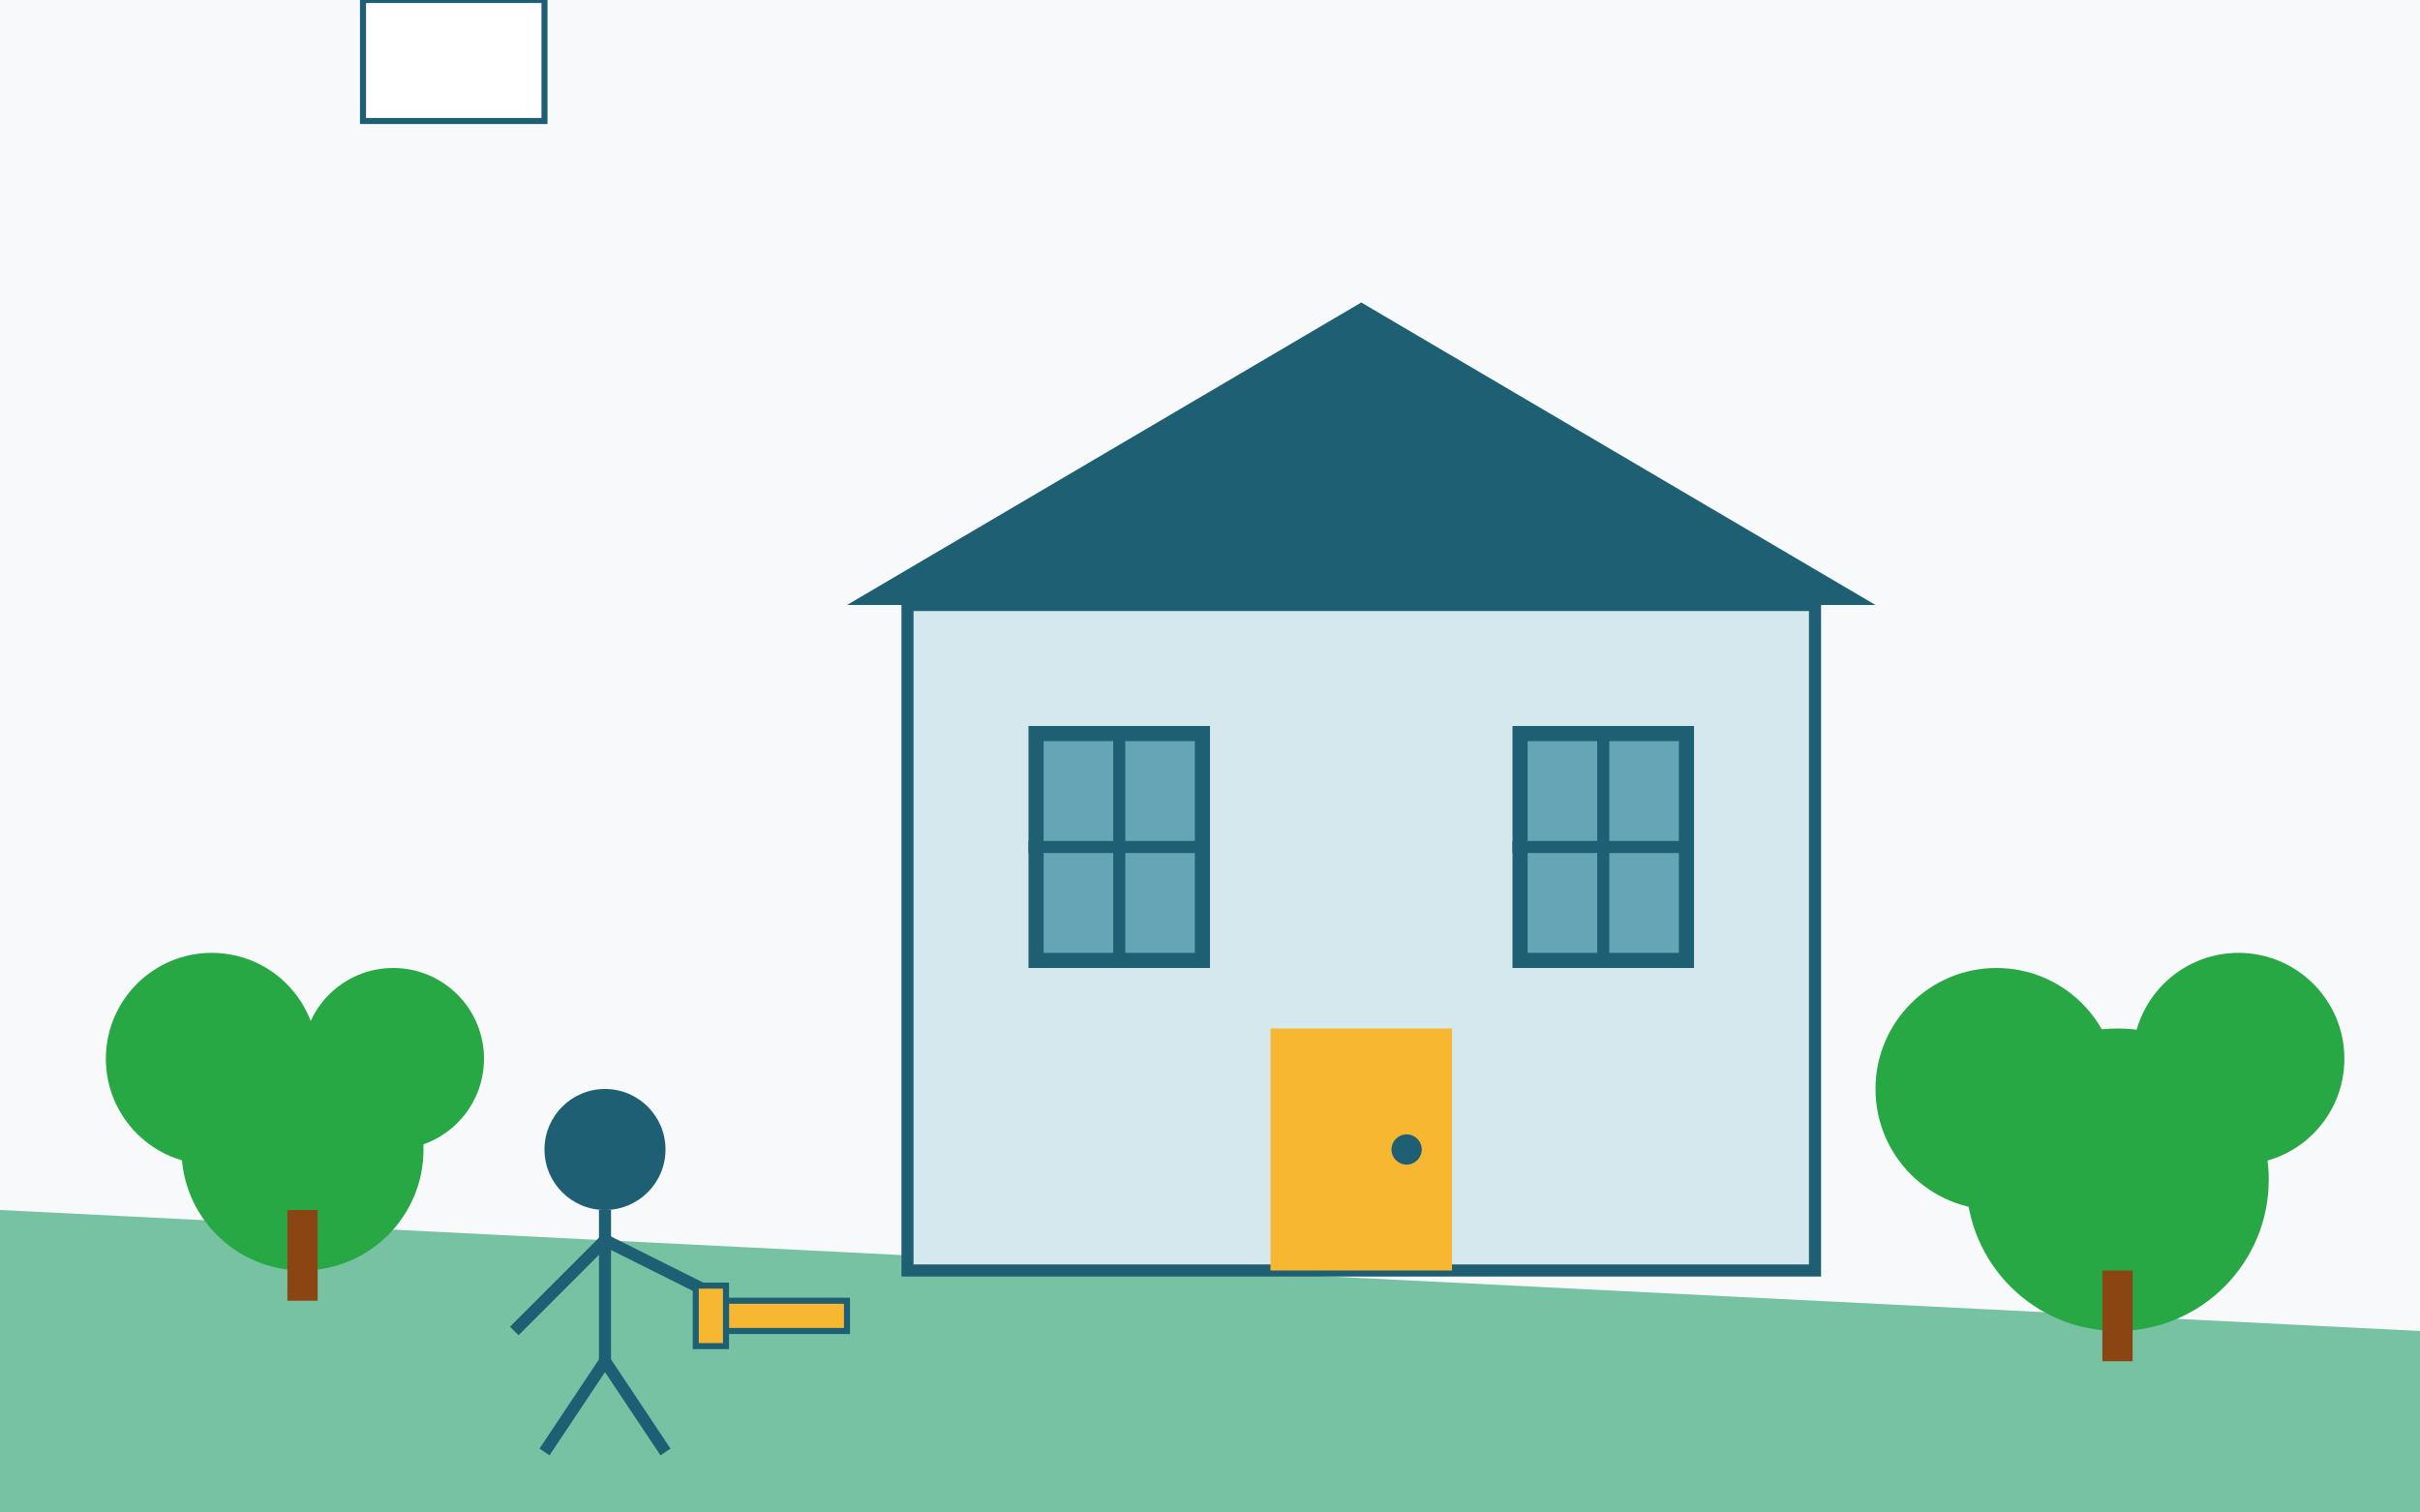
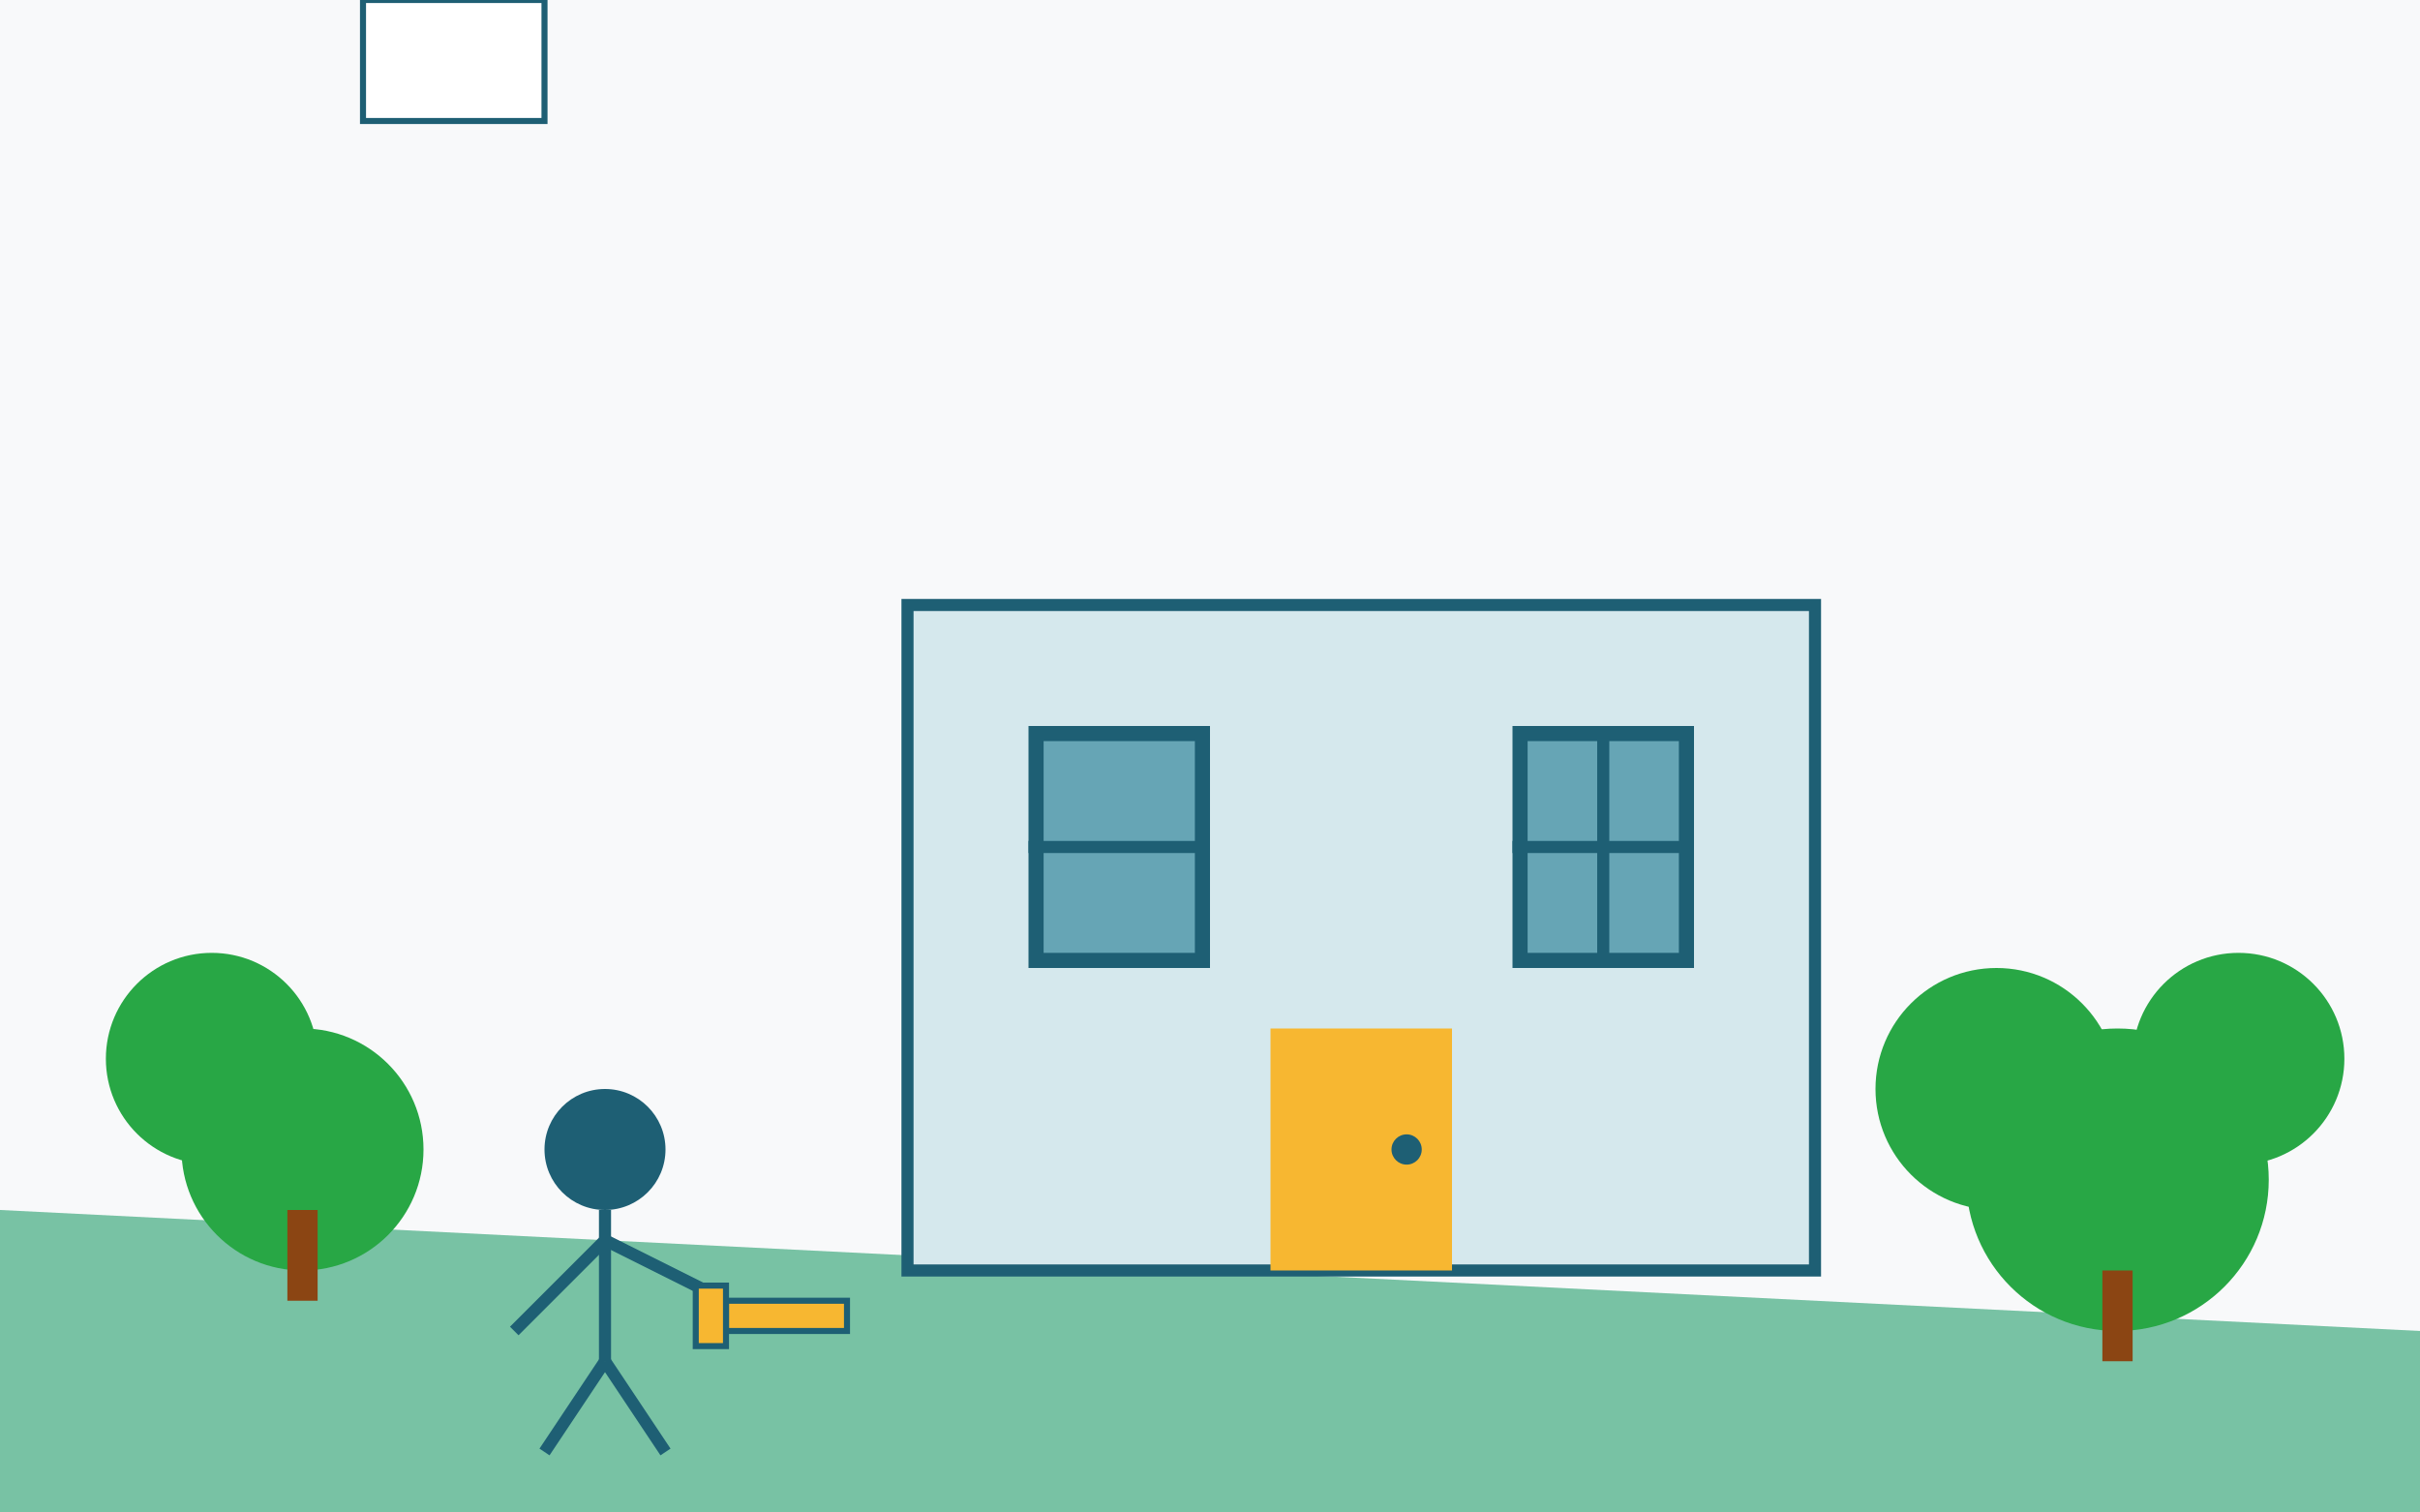
<svg xmlns="http://www.w3.org/2000/svg" width="800" height="500" viewBox="0 0 800 500">
  <style>
    .background { fill: #f8f9fa; }
    .house-outline { fill: none; stroke: #1e5f74; stroke-width: 4; }
    .house-fill { fill: #d5e8ed; }
    .window { fill: #1e5f74; }
    .window-light { fill: #66a5b5; }
    .door { fill: #f7b731; }
    .roof { fill: #1e5f74; }
    .trees { fill: #28a745; }
    .ground { fill: #78c2a4; }
    .person { fill: #1e5f74; }
    .plans { fill: #ffffff; stroke: #1e5f74; stroke-width: 2; }
    .plans-detail { fill: #1e5f74; stroke: none; }
    .tool { fill: #f7b731; stroke: #1e5f74; stroke-width: 2; }
  </style>
  <g>
    <rect class="background" x="0" y="0" width="800" height="500" />
    <path class="ground" d="M0 400 L800 440 L800 500 L0 500 Z" />
    <circle class="trees" cx="100" cy="380" r="40" />
-     <circle class="trees" cx="130" cy="350" r="30" />
    <circle class="trees" cx="70" cy="350" r="35" />
    <rect fill="#8B4513" x="95" y="400" width="10" height="30" />
    <circle class="trees" cx="700" cy="390" r="50" />
    <circle class="trees" cx="740" cy="350" r="35" />
    <circle class="trees" cx="660" cy="360" r="40" />
    <rect fill="#8B4513" x="695" y="420" width="10" height="30" />
    <rect class="house-fill" x="300" y="200" width="300" height="220" />
    <rect class="house-outline" x="300" y="200" width="300" height="220" />
-     <path class="roof" d="M280 200 L450 100 L620 200 Z" />
    <rect class="window" x="340" y="240" width="60" height="80" />
    <rect class="window-light" x="345" y="245" width="50" height="70" />
-     <line class="house-outline" x1="370" y1="240" x2="370" y2="320" />
    <line class="house-outline" x1="340" y1="280" x2="400" y2="280" />
    <rect class="window" x="500" y="240" width="60" height="80" />
    <rect class="window-light" x="505" y="245" width="50" height="70" />
    <line class="house-outline" x1="530" y1="240" x2="530" y2="320" />
    <line class="house-outline" x1="500" y1="280" x2="560" y2="280" />
    <rect class="door" x="420" y="340" width="60" height="80" />
    <circle fill="#1e5f74" cx="465" cy="380" r="5" />
    <circle class="person" cx="200" cy="380" r="20" />
    <line stroke="#1e5f74" stroke-width="4" x1="200" y1="400" x2="200" y2="450" />
    <line stroke="#1e5f74" stroke-width="4" x1="200" y1="410" x2="170" y2="440" />
    <line stroke="#1e5f74" stroke-width="4" x1="200" y1="410" x2="240" y2="430" />
    <line stroke="#1e5f74" stroke-width="4" x1="200" y1="450" x2="180" y2="480" />
    <line stroke="#1e5f74" stroke-width="4" x1="200" y1="450" x2="220" y2="480" />
    <rect class="tool" x="240" y="430" width="40" height="10" />
    <rect class="tool" x="230" y="425" width="10" height="20" />
    <rect class="plans" x="120" cy="430" width="60" height="40" />
-     <line class="plans-detail" x1="130" y1="440" x2="170" y2="440" />
    <line class="plans-detail" x1="130" y1="450" x2="170" y2="450" />
-     <line class="plans-detail" x1="130" y1="460" x2="150" y2="460" />
  </g>
</svg>